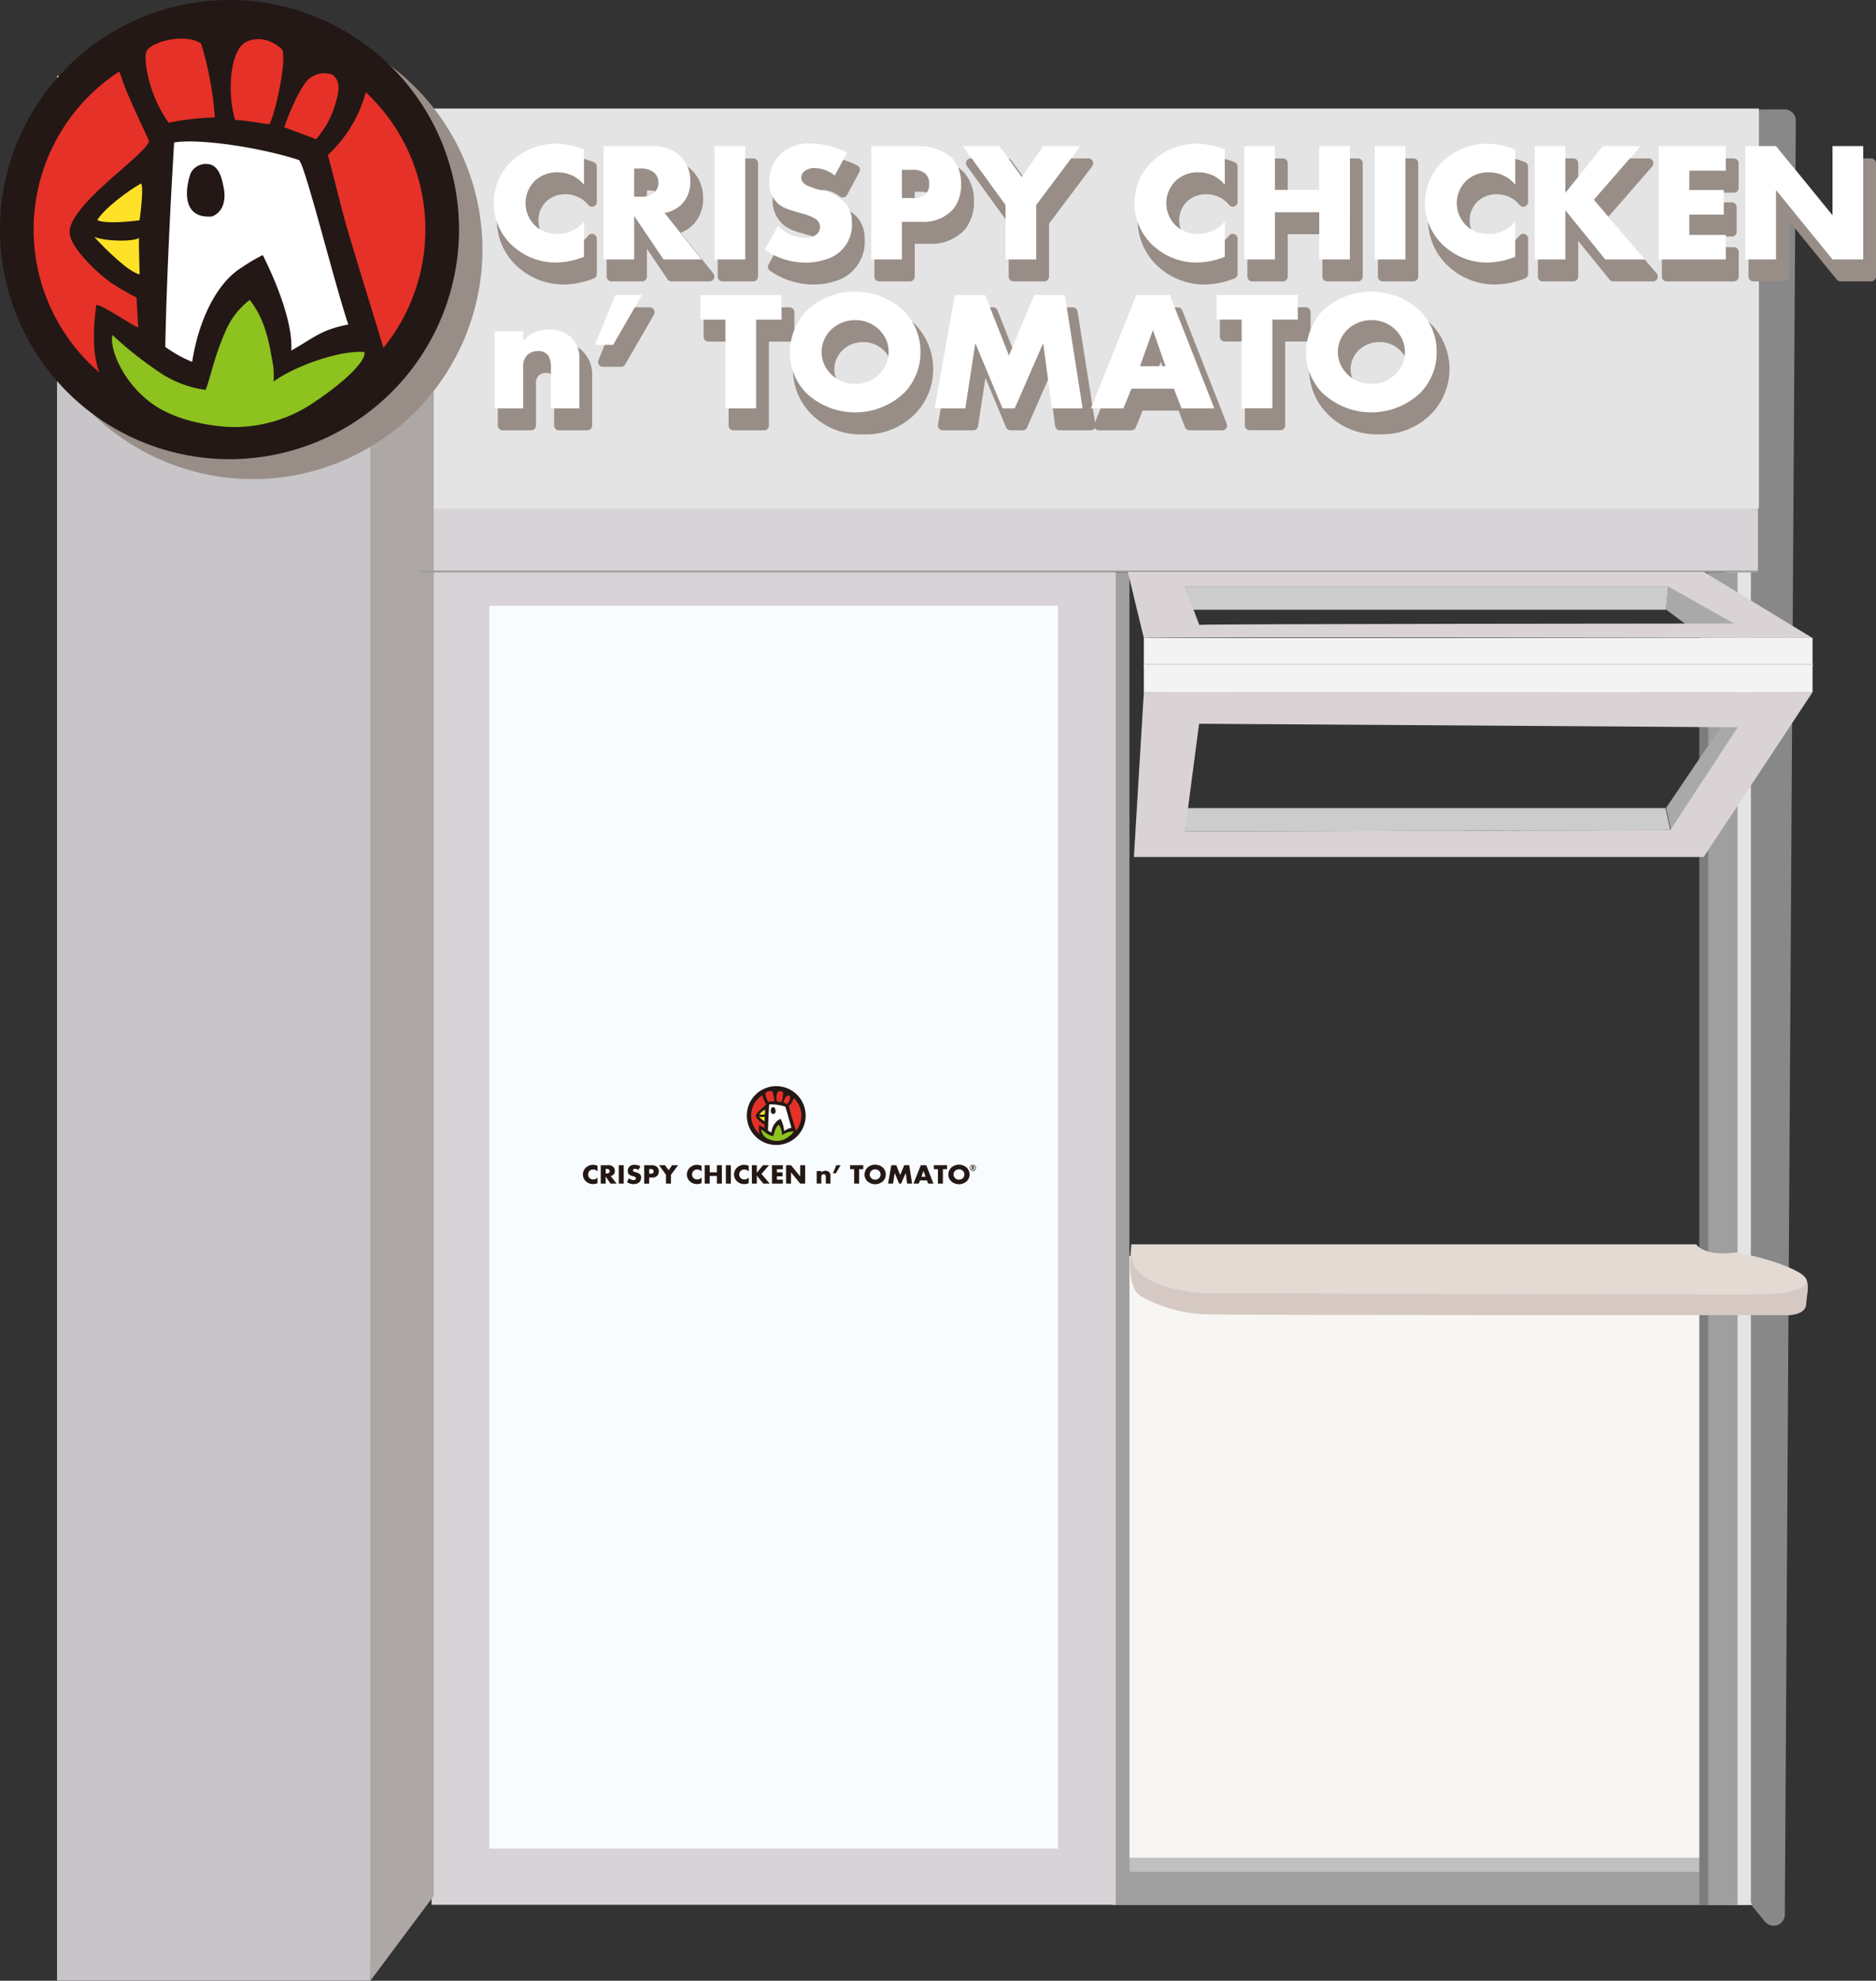
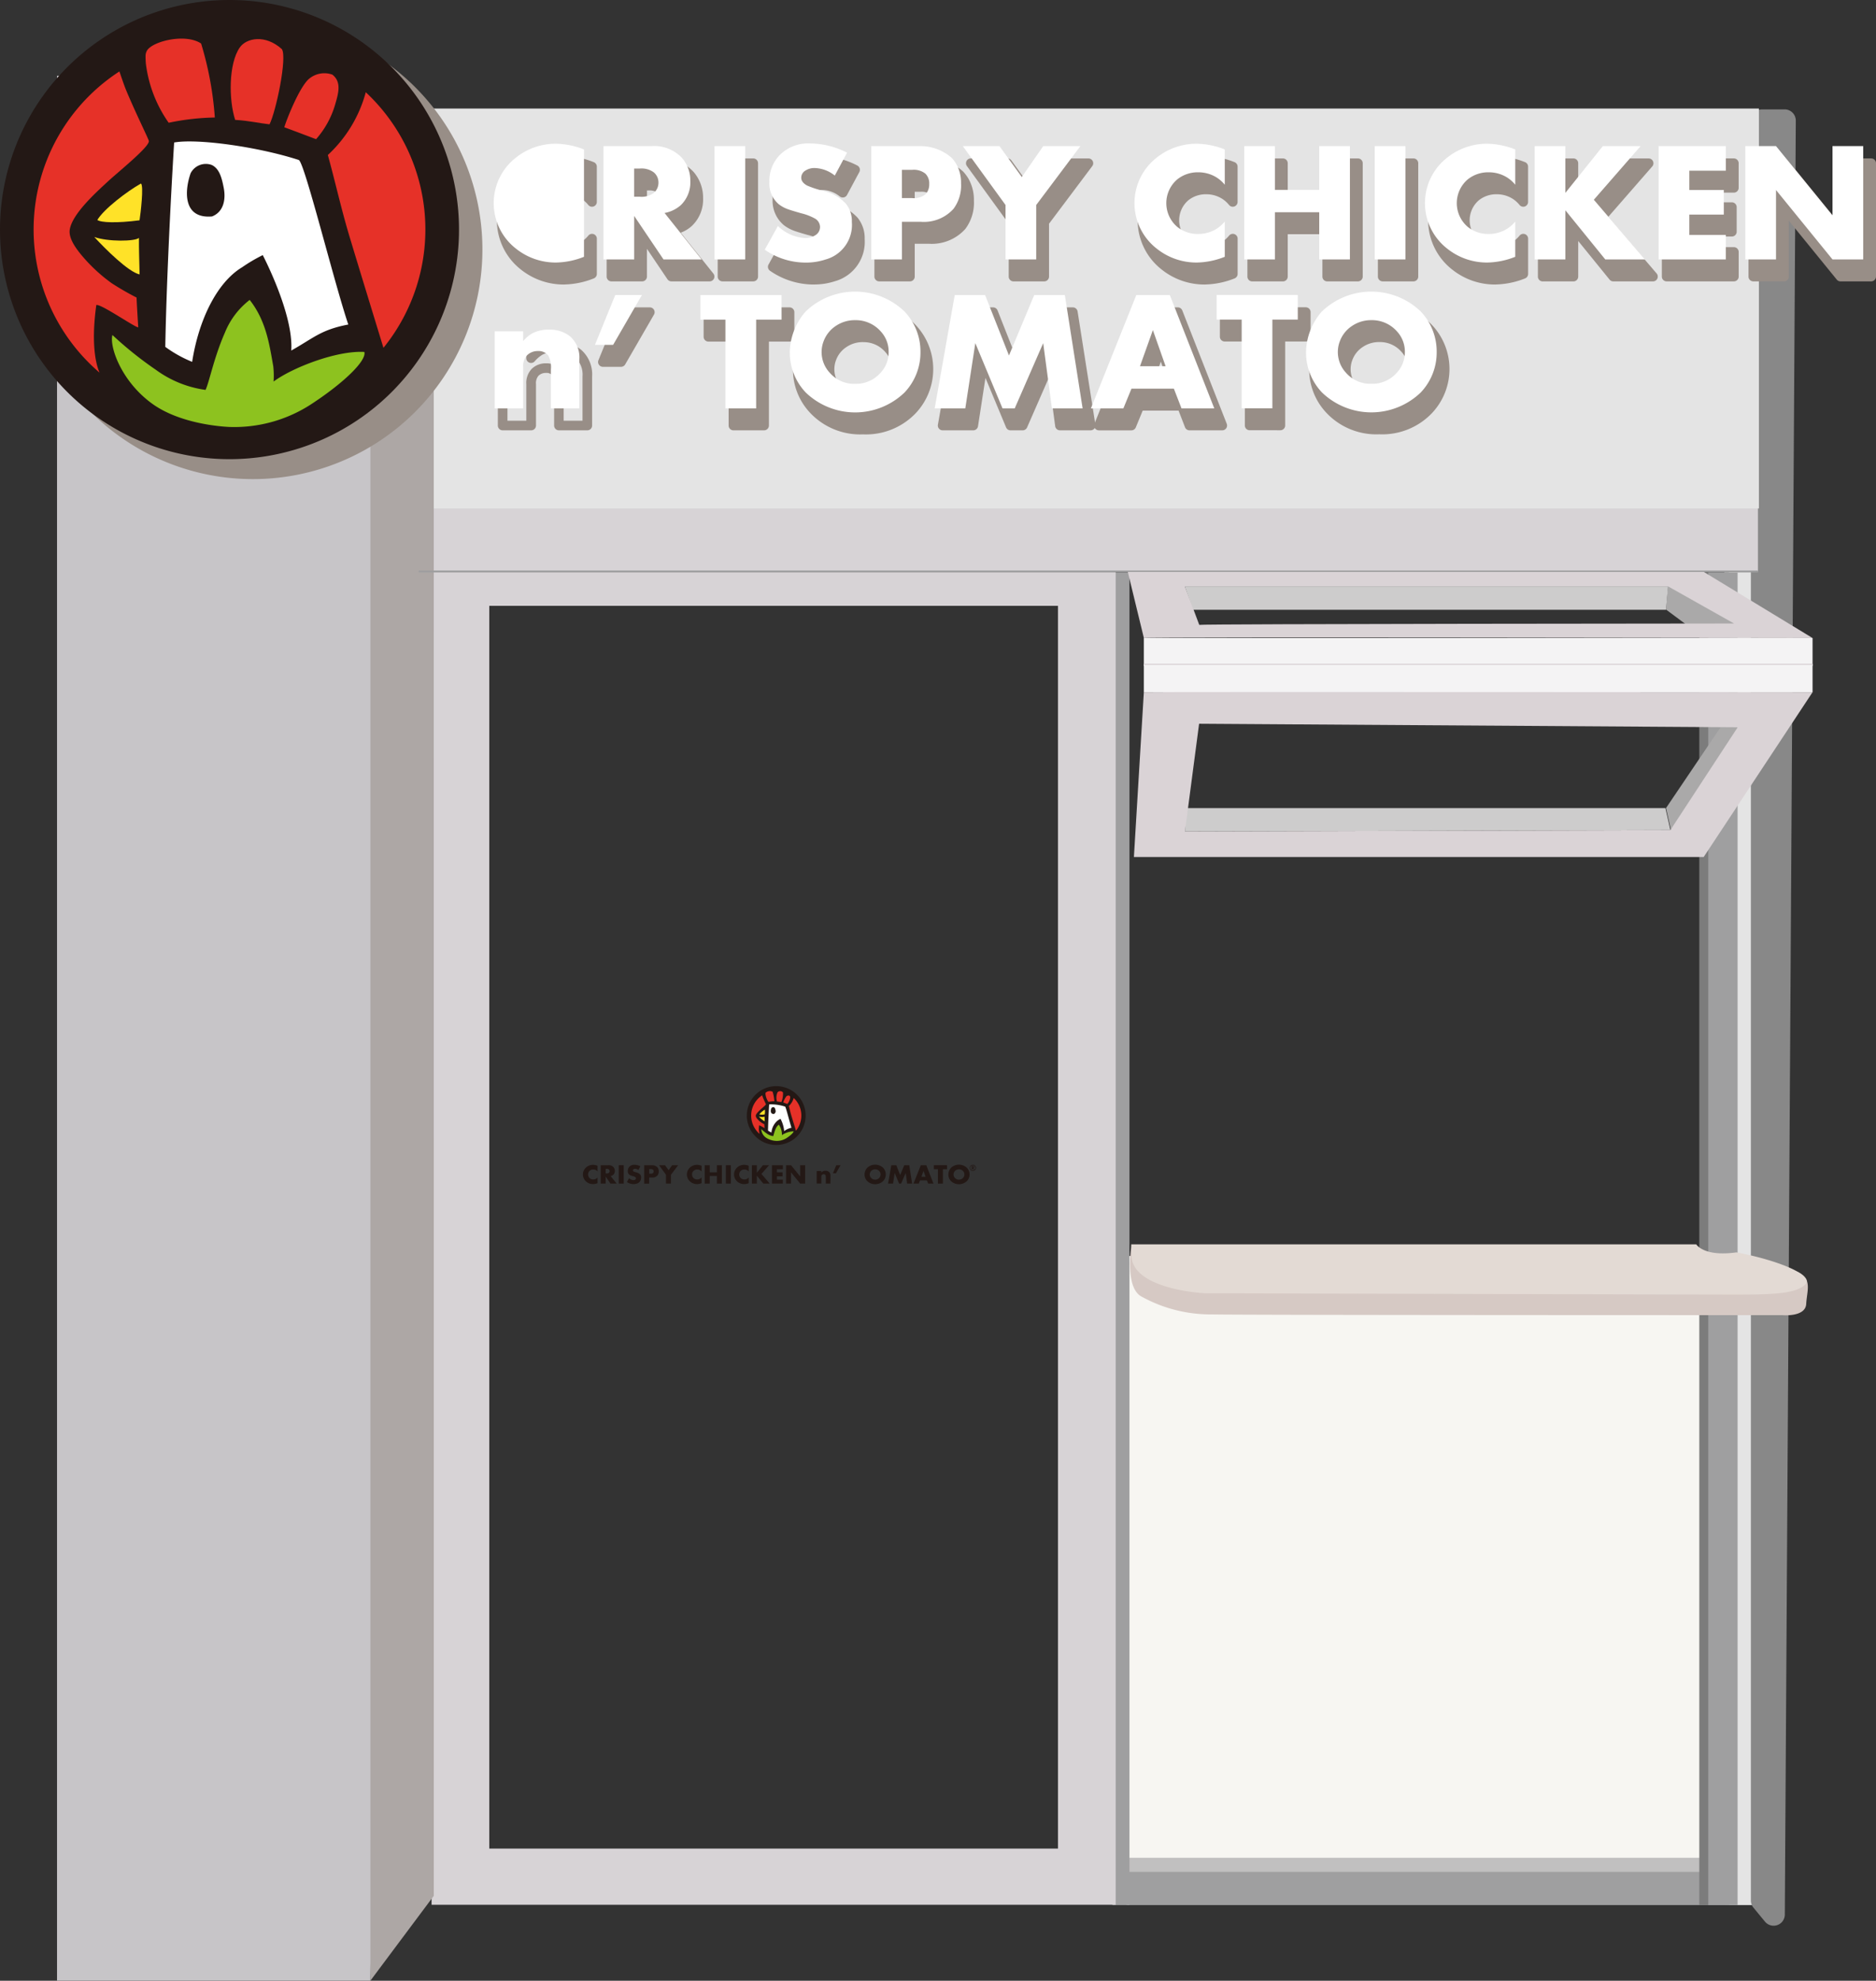
<svg xmlns="http://www.w3.org/2000/svg" width="226.687" height="239.26" viewBox="0 0 226.687 239.26">
  <rect x="0" y="0" width="226.687" height="239.26" fill="#333333" stroke="none" />
  <g id="グループ_5793" data-name="グループ 5793" transform="translate(-116.357 -37.744)">
    <g id="グループ_5912" data-name="グループ 5912">
      <rect id="長方形_28049" data-name="長方形 28049" width="72.249" height="75.947" transform="translate(250.838 189.457)" fill="#f7f6f2" />
-       <rect id="長方形_28050" data-name="長方形 28050" width="71.778" height="153.013" transform="translate(174.427 109.153)" fill="#f9fcff" />
      <rect id="長方形_28051" data-name="長方形 28051" width="72.867" height="4.014" transform="translate(252.47 262.151)" fill="#c1c0c0" />
      <rect id="長方形_28052" data-name="長方形 28052" width="4.935" height="163.751" transform="translate(324.715 104.112)" fill="#e4e4e4" />
      <rect id="長方形_28053" data-name="長方形 28053" width="72.867" height="4.014" transform="translate(252.47 263.849)" fill="#9f9fa0" />
      <path id="パス_19881" data-name="パス 19881" d="M249.01,257.336l-1.394-1.693a1.359,1.359,0,0,1-.309-.865V39.787a1.355,1.355,0,0,1,1.354-1.358h2.721a1.355,1.355,0,0,1,1.354,1.366l-1.327,216.686a1.354,1.354,0,0,1-2.4.855" transform="translate(80.617 12.527)" fill="#888" />
      <rect id="長方形_28054" data-name="長方形 28054" width="161.827" height="10.256" transform="translate(166.951 96.515)" fill="#d7d3d6" />
      <rect id="長方形_28055" data-name="長方形 28055" width="2.055" height="160.969" transform="translate(250.781 106.894)" fill="#9f9fa0" />
      <rect id="長方形_28056" data-name="長方形 28056" width="169.753" height="48.308" transform="translate(159.141 50.855)" fill="#e4e4e4" />
-       <path id="パス_19882" data-name="パス 19882" d="M143.792,69.567h-3.438v-4.71a3.074,3.074,0,0,0-.29-1.632,1.471,1.471,0,0,0-1.278-.59,1.828,1.828,0,0,0-1.31.508A1.915,1.915,0,0,0,137,64.58v4.987h-3.438q0-4.654,0-9.31H137v1.173a4.242,4.242,0,0,1,1.1-.931,4.179,4.179,0,0,1,2.034-.443,3.857,3.857,0,0,1,2.546.812,3.385,3.385,0,0,1,1.116,2.769v5.93" transform="translate(43.538 19.577)" fill="#988e87" />
      <path id="パス_19883" data-name="パス 19883" d="M143.935,70.292H140.5a.581.581,0,0,1-.581-.582V65a2.575,2.575,0,0,0-.18-1.292.884.884,0,0,0-.8-.349h-.008a1.238,1.238,0,0,0-.908.347,1.394,1.394,0,0,0-.294,1.014V69.71a.581.581,0,0,1-.581.582H133.7a.581.581,0,0,1-.581-.582V60.4a.584.584,0,0,1,.582-.581h3.437a.582.582,0,0,1,.57.464c.085-.057.17-.109.253-.154a4.783,4.783,0,0,1,2.3-.512h.007a4.453,4.453,0,0,1,2.916.945,3.954,3.954,0,0,1,1.327,3.217v5.93a.581.581,0,0,1-.581.582m-2.857-1.163h2.277V63.78a2.827,2.827,0,0,0-.907-2.322,3.286,3.286,0,0,0-2.175-.678h-.007a3.643,3.643,0,0,0-1.749.371,3.8,3.8,0,0,0-.944.81.581.581,0,0,1-1.012-.389v-.591h-2.275v8.147h2.278V64.723a2.466,2.466,0,0,1,.652-1.855,2.4,2.4,0,0,1,1.711-.671h.012a2.037,2.037,0,0,1,1.74.83,3.447,3.447,0,0,1,.4,1.973Z" transform="translate(43.395 19.434)" fill="#988e87" />
      <path id="パス_19884" data-name="パス 19884" d="M148.37,56.905l-3.479,6.017H142.7l2.454-6.02h3.219" transform="translate(46.516 18.55)" fill="#988e87" />
      <path id="パス_19885" data-name="パス 19885" d="M145.035,63.647h-2.2a.581.581,0,0,1-.538-.8l2.454-6.019a.581.581,0,0,1,.538-.362h3.219a.581.581,0,0,1,.5.872l-3.479,6.019a.582.582,0,0,1-.5.29M143.7,62.485h1l2.807-4.856h-1.822Z" transform="translate(46.373 18.407)" fill="#988e87" />
      <path id="パス_19886" data-name="パス 19886" d="M162.113,59.874h-3.072V70.594h-3.71V59.875h-3.021V56.9h9.8Z" transform="translate(49.65 18.55)" fill="#988e87" />
      <path id="パス_19887" data-name="パス 19887" d="M155.476,71.32a.584.584,0,0,1-.582-.582V60.6h-2.44a.583.583,0,0,1-.581-.582V57.047a.582.582,0,0,1,.581-.581h9.8a.582.582,0,0,1,.581.582v2.968a.584.584,0,0,1-.582.582h-2.49V70.736a.582.582,0,0,1-.582.581Zm0-11.883a.582.582,0,0,1,.581.581v10.14H158.6V60.017a.582.582,0,0,1,.582-.582h2.49V57.629h-8.64v1.809Z" transform="translate(49.507 18.407)" fill="#988e87" />
      <path id="パス_19888" data-name="パス 19888" d="M176.243,63.891a7.006,7.006,0,0,1-1.933,4.894,8.609,8.609,0,0,1-11.923,0,7.006,7.006,0,0,1-1.935-4.893,7.681,7.681,0,0,1,1.924-4.906,8.628,8.628,0,0,1,11.932,0,7.028,7.028,0,0,1,1.935,4.9m-3.847,0a3.584,3.584,0,0,0-.964-2.5,4.022,4.022,0,0,0-3.091-1.347,4.079,4.079,0,0,0-2.315.688,3.791,3.791,0,0,0-1.477,1.835,3.659,3.659,0,0,0,.713,3.811,3.9,3.9,0,0,0,3.082,1.356,3.952,3.952,0,0,0,3.09-1.347,3.612,3.612,0,0,0,.963-2.493" transform="translate(52.304 18.447)" fill="#988e87" />
      <path id="パス_19889" data-name="パス 19889" d="M168.486,71.907a8.291,8.291,0,0,1-6.385-2.586,7.6,7.6,0,0,1-2.088-5.285,8.259,8.259,0,0,1,2.079-5.3,8.3,8.3,0,0,1,6.394-2.584h0a8.3,8.3,0,0,1,6.39,2.583,7.758,7.758,0,0,1,0,10.587,8.312,8.312,0,0,1-6.4,2.586m0-14.592h0a7.1,7.1,0,0,0-5.54,2.209,7.092,7.092,0,0,0-1.77,4.512,6.391,6.391,0,0,0,1.781,4.5,8.036,8.036,0,0,0,11.068,0,6.394,6.394,0,0,0,1.779-4.5h0a6.415,6.415,0,0,0-1.781-4.512,7.094,7.094,0,0,0-5.533-2.206m8.477,6.719h0Zm-8.493,4.423a4.471,4.471,0,0,1-3.5-1.555,4.242,4.242,0,0,1-.819-4.4,4.385,4.385,0,0,1,1.7-2.11,4.656,4.656,0,0,1,2.629-.785.023.023,0,0,1,.013,0A4.593,4.593,0,0,1,172,61.138a4.3,4.3,0,0,1,.005,5.777,4.525,4.525,0,0,1-3.516,1.542.044.044,0,0,0-.019,0m0-7.691a3.47,3.47,0,0,0-1.986.59,3.19,3.19,0,0,0-1.256,1.559,3.085,3.085,0,0,0,.607,3.218,3.313,3.313,0,0,0,2.635,1.16.027.027,0,0,1,.015,0,3.369,3.369,0,0,0,2.652-1.154,3.018,3.018,0,0,0,.814-2.1h0a3,3,0,0,0-.811-2.112,3.429,3.429,0,0,0-2.657-1.156.035.035,0,0,0-.012,0m4.644,3.269h0Z" transform="translate(52.161 18.304)" fill="#988e87" />
      <path id="パス_19890" data-name="パス 19890" d="M191.535,70.595h-3.711q-.527-3.94-1.053-7.883l-3.446,7.883h-1.472q-1.645-3.942-3.288-7.883l-1.211,7.883h-3.7q1.213-6.844,2.424-13.689h3.669l2.884,7.3,3.051-7.3h3.7Z" transform="translate(56.608 18.55)" fill="#988e87" />
      <path id="パス_19891" data-name="パス 19891" d="M173.8,71.32a.574.574,0,0,1-.446-.208.581.581,0,0,1-.129-.475l2.427-13.691a.583.583,0,0,1,.572-.48h3.669a.58.58,0,0,1,.54.367l2.36,5.972,2.5-5.981a.582.582,0,0,1,.537-.358h3.7a.581.581,0,0,1,.574.491l2.152,13.689a.583.583,0,0,1-.574.671h-3.711a.58.58,0,0,1-.575-.505l-.78-5.821L184,70.971a.583.583,0,0,1-.532.349H182a.584.584,0,0,1-.537-.357l-2.492-5.976-.9,5.838a.58.58,0,0,1-.574.493Zm8.587-1.163h.7l3.292-7.534a.582.582,0,0,1,1.11.156l.985,7.378H191L189.029,57.63h-2.818l-2.9,6.944a.586.586,0,0,1-.537.358h-.007a.583.583,0,0,1-.534-.369l-2.739-6.934h-2.785l-2.22,12.528H177l1.138-7.39a.58.58,0,0,1,1.109-.135Z" transform="translate(56.464 18.407)" fill="#988e87" />
      <path id="パス_19892" data-name="パス 19892" d="M202.8,70.595H198.84l-.923-2.387H192.8l-.98,2.387h-3.922L193.38,56.9h4.046q2.687,6.844,5.373,13.689M196.915,65.5l-1.537-4.364L193.821,65.5Z" transform="translate(61.25 18.55)" fill="#988e87" />
      <path id="パス_19893" data-name="パス 19893" d="M202.941,71.32h-3.958a.584.584,0,0,1-.542-.371l-.778-2.015h-4.333l-.833,2.026a.58.58,0,0,1-.537.361h-3.921a.582.582,0,0,1-.54-.8l5.484-13.692a.583.583,0,0,1,.541-.365h4.046a.583.583,0,0,1,.541.369l5.372,13.691a.579.579,0,0,1-.541.793m-3.559-1.163h2.708l-4.917-12.528h-3.257L188.9,70.157h2.672l.834-2.026a.578.578,0,0,1,.537-.361h5.12a.581.581,0,0,1,.542.371Zm-5.418-3.932a.581.581,0,0,1-.546-.777l1.557-4.364a.579.579,0,0,1,.546-.386h0a.58.58,0,0,1,.548.389l1.537,4.364a.583.583,0,0,1-.549.774Zm1.554-3.206-.729,2.043h1.448Z" transform="translate(61.107 18.407)" fill="#988e87" />
      <path id="パス_19894" data-name="パス 19894" d="M209.156,59.867h-3.072V70.587h-3.71V59.867h-3.021V56.9h9.8Z" transform="translate(64.985 18.547)" fill="#988e87" />
      <path id="パス_19895" data-name="パス 19895" d="M202.518,71.311a.58.58,0,0,1-.581-.581V60.591H199.5a.581.581,0,0,1-.581-.581V57.04a.582.582,0,0,1,.581-.581h9.8a.584.584,0,0,1,.581.582v2.968a.581.581,0,0,1-.581.581h-2.49v10.14a.582.582,0,0,1-.581.582Zm-2.44-11.883h2.44a.581.581,0,0,1,.581.582V70.148h2.546V60.01a.581.581,0,0,1,.581-.582h2.492V57.622h-8.64Zm9.221.581h0Z" transform="translate(64.842 18.404)" fill="#988e87" />
      <path id="パス_19896" data-name="パス 19896" d="M223.287,63.887a7,7,0,0,1-1.933,4.894,8.609,8.609,0,0,1-11.923,0,7.006,7.006,0,0,1-1.933-4.894,7.633,7.633,0,0,1,1.921-4.9,8.631,8.631,0,0,1,11.935,0,7.03,7.03,0,0,1,1.933,4.9m-3.845,0a3.6,3.6,0,0,0-.965-2.5,4.024,4.024,0,0,0-3.091-1.347,4.1,4.1,0,0,0-2.315.69,3.8,3.8,0,0,0-1.477,1.835,3.662,3.662,0,0,0,.712,3.811,4.2,4.2,0,0,0,6.171.009,3.626,3.626,0,0,0,.965-2.493" transform="translate(67.64 18.446)" fill="#988e87" />
      <path id="パス_19897" data-name="パス 19897" d="M215.53,71.9a8.285,8.285,0,0,1-6.385-2.584,7.6,7.6,0,0,1-2.087-5.289,8.208,8.208,0,0,1,2.075-5.3,8.3,8.3,0,0,1,6.394-2.584h0a8.31,8.31,0,0,1,6.394,2.582,7.758,7.758,0,0,1,0,10.587A8.3,8.3,0,0,1,215.53,71.9m0-14.591h0a7.1,7.1,0,0,0-5.539,2.208,6.738,6.738,0,0,0-1.288,2.111,6.658,6.658,0,0,0-.48,2.4,6.392,6.392,0,0,0,1.779,4.5,8.038,8.038,0,0,0,11.068,0,6.6,6.6,0,0,0,0-9.013,7.1,7.1,0,0,0-5.537-2.206m0,11.141a.035.035,0,0,1-.012,0,4.485,4.485,0,0,1-3.511-1.554,4.239,4.239,0,0,1-.818-4.4,4.394,4.394,0,0,1,1.7-2.11,4.691,4.691,0,0,1,2.637-.786h0a4.594,4.594,0,0,1,3.515,1.535,4.176,4.176,0,0,1,1.118,2.9h0a4.211,4.211,0,0,1-1.114,2.881,4.524,4.524,0,0,1-3.517,1.541m-.007-1.163h.005a3.365,3.365,0,0,0,2.652-1.154A3.036,3.036,0,0,0,219,64.029a3.006,3.006,0,0,0-.813-2.111,3.431,3.431,0,0,0-2.659-1.158h0a3.508,3.508,0,0,0-1.994.591,3.2,3.2,0,0,0-1.256,1.561,3.077,3.077,0,0,0,.606,3.217,3.327,3.327,0,0,0,2.641,1.16Z" transform="translate(67.497 18.303)" fill="#988e87" />
      <path id="パス_19898" data-name="パス 19898" d="M143.064,68.007h-3.438V63.3a3.074,3.074,0,0,0-.29-1.632,1.471,1.471,0,0,0-1.278-.59,1.828,1.828,0,0,0-1.31.508,1.915,1.915,0,0,0-.475,1.437v4.987h-3.438q0-4.654,0-9.31h3.437v1.173a4.242,4.242,0,0,1,1.1-.931A4.179,4.179,0,0,1,139.4,58.5a3.857,3.857,0,0,1,2.546.811,3.385,3.385,0,0,1,1.116,2.769v5.93" transform="translate(43.301 19.069)" fill="#fff" />
      <path id="パス_19899" data-name="パス 19899" d="M147.642,55.344l-3.479,6.017h-2.194l2.454-6.02h3.219" transform="translate(46.279 18.041)" fill="#fff" />
      <path id="パス_19900" data-name="パス 19900" d="M161.385,58.313h-3.072V69.034H154.6V58.314h-3.021V55.344h9.8Z" transform="translate(49.413 18.041)" fill="#fff" />
      <path id="パス_19901" data-name="パス 19901" d="M175.515,62.33a7.006,7.006,0,0,1-1.933,4.894,8.609,8.609,0,0,1-11.923,0,7.006,7.006,0,0,1-1.935-4.893,7.681,7.681,0,0,1,1.924-4.906,8.628,8.628,0,0,1,11.932,0,7.027,7.027,0,0,1,1.935,4.9m-3.847,0a3.584,3.584,0,0,0-.964-2.5,4.022,4.022,0,0,0-3.091-1.347,4.079,4.079,0,0,0-2.315.688A3.792,3.792,0,0,0,163.821,61a3.659,3.659,0,0,0,.713,3.811,3.908,3.908,0,0,0,3.082,1.358,3.958,3.958,0,0,0,3.09-1.349,3.611,3.611,0,0,0,.963-2.493" transform="translate(52.067 17.939)" fill="#fff" />
      <path id="パス_19902" data-name="パス 19902" d="M190.806,69.035h-3.711q-.527-3.94-1.053-7.884L182.6,69.035h-1.472q-1.643-3.942-3.288-7.884l-1.211,7.884h-3.7q1.213-6.844,2.425-13.691h3.668l2.884,7.3,3.051-7.3h3.7Z" transform="translate(56.37 18.041)" fill="#fff" />
      <path id="パス_19903" data-name="パス 19903" d="M202.07,69.035h-3.958l-.923-2.387h-5.121l-.98,2.387h-3.922l5.486-13.691H196.7q2.687,6.844,5.373,13.689m-5.883-5.094-1.537-4.364-1.557,4.364Z" transform="translate(61.012 18.041)" fill="#fff" />
      <path id="パス_19904" data-name="パス 19904" d="M208.428,58.306h-3.072V69.027h-3.71V58.306h-3.021v-2.97h9.8Z" transform="translate(64.748 18.039)" fill="#fff" />
      <path id="パス_19905" data-name="パス 19905" d="M222.557,62.326a7.006,7.006,0,0,1-1.932,4.894,8.609,8.609,0,0,1-11.923,0,7.006,7.006,0,0,1-1.933-4.894,7.641,7.641,0,0,1,1.92-4.9,8.633,8.633,0,0,1,11.936,0,7.028,7.028,0,0,1,1.932,4.9m-3.844,0a3.6,3.6,0,0,0-.965-2.5,4.027,4.027,0,0,0-3.092-1.347,4.1,4.1,0,0,0-2.314.69A3.8,3.8,0,0,0,210.864,61a3.668,3.668,0,0,0,.713,3.811,3.911,3.911,0,0,0,3.079,1.356,3.952,3.952,0,0,0,3.092-1.347,3.632,3.632,0,0,0,.965-2.493" transform="translate(67.402 17.937)" fill="#fff" />
      <path id="パス_19906" data-name="パス 19906" d="M127.081,242.229h82.664V78.536H127.081Zm75.69-6.79H134.054V85.326h68.716Z" transform="translate(41.426 25.601)" fill="#d7d3d6" />
      <path id="パス_19907" data-name="パス 19907" d="M155.335,57.025h-4.61q-1.772-2.627-3.542-5.254v5.254h-3.71q0-6.844,0-13.689h5.768a4.6,4.6,0,0,1,3.742,1.455,4.17,4.17,0,0,1,.984,2.758,3.834,3.834,0,0,1-1.13,2.9,4.015,4.015,0,0,1-1.984.964Zm-5.216-9.281a1.59,1.59,0,0,0-.554-1.229,2.5,2.5,0,0,0-1.691-.471h-.691v3.408h.693a2.461,2.461,0,0,0,1.687-.471,1.607,1.607,0,0,0,.556-1.238" transform="translate(46.769 14.127)" fill="#988e87" />
      <path id="パス_19908" data-name="パス 19908" d="M147.326,57.749h-3.71a.58.58,0,0,1-.581-.582V43.478a.58.58,0,0,1,.579-.581h5.769a5.161,5.161,0,0,1,4.187,1.664,4.763,4.763,0,0,1,1.119,3.128,4.4,4.4,0,0,1-1.311,3.319,4.059,4.059,0,0,1-1.391.858l3.943,4.939a.581.581,0,0,1-.455.944h-4.609a.586.586,0,0,1-.483-.256l-2.478-3.677,0,3.352a.582.582,0,0,1-.582.581M144.2,56.586h2.549l0-4.674a.581.581,0,0,1,1.063-.325l3.369,5h3.094l-3.729-4.67a.58.58,0,0,1,.331-.931,3.466,3.466,0,0,0,1.7-.815,3.244,3.244,0,0,0,.952-2.48,3.58,3.58,0,0,0-.849-2.385,4.017,4.017,0,0,0-3.3-1.245H144.2Zm3.128-6.408a.584.584,0,0,1-.582-.582l0-3.408a.58.58,0,0,1,.579-.581h.689a3.012,3.012,0,0,1,2.078.618,2.23,2.23,0,0,1,.005,3.332,2.962,2.962,0,0,1-2.072.621h-.7Zm.581-3.409v2.245h.117a1.973,1.973,0,0,0,1.289-.316,1.028,1.028,0,0,0,.369-.81h0a1.011,1.011,0,0,0-.362-.8,2.035,2.035,0,0,0-1.3-.32Zm2.937,1.118h0Z" transform="translate(46.626 13.984)" fill="#988e87" />
      <path id="パス_19909" data-name="パス 19909" d="M168.695,52.583a4.331,4.331,0,0,1-3.177,4.527,7.483,7.483,0,0,1-2.383.374,8.661,8.661,0,0,1-4.963-1.554l1.587-2.868a5.084,5.084,0,0,0,3.276,1.455,2.22,2.22,0,0,0,1.227-.326,1.155,1.155,0,0,0,.587-1.032,1.186,1.186,0,0,0-.65-1.014,6.492,6.492,0,0,0-1.624-.617c-.92-.263-1.5-.442-1.737-.541a4.042,4.042,0,0,1-.963-.541,3.266,3.266,0,0,1-1.142-2.725,4.423,4.423,0,0,1,1.18-3.156,4.808,4.808,0,0,1,3.678-1.473,9.984,9.984,0,0,1,4.526,1.115l-1.484,2.766a4.067,4.067,0,0,0-2.45-.912,1.983,1.983,0,0,0-1.069.292,1,1,0,0,0-.534.887c0,.362.232.672.7.935a11.907,11.907,0,0,0,1.884.625,5.459,5.459,0,0,1,2.807,1.565,3.355,3.355,0,0,1,.723,2.22" transform="translate(51.561 14.047)" fill="#988e87" />
      <path id="パス_19910" data-name="パス 19910" d="M163.278,58.209a9.275,9.275,0,0,1-5.289-1.656.579.579,0,0,1-.183-.761l1.589-2.868a.583.583,0,0,1,.406-.292.591.591,0,0,1,.483.134,4.549,4.549,0,0,0,2.9,1.311,1.649,1.649,0,0,0,.914-.232.582.582,0,0,0,.32-.546c0-.082,0-.284-.377-.52a5.89,5.89,0,0,0-1.469-.548c-.992-.282-1.549-.457-1.809-.566a4.553,4.553,0,0,1-1.1-.621,3.83,3.83,0,0,1-1.363-3.181,5,5,0,0,1,1.338-3.555,5.381,5.381,0,0,1,4.1-1.655,10.611,10.611,0,0,1,4.787,1.176.583.583,0,0,1,.251.794l-1.485,2.766a.571.571,0,0,1-.386.293.59.59,0,0,1-.475-.1,3.509,3.509,0,0,0-2.1-.794,1.4,1.4,0,0,0-.762.2c-.229.142-.261.272-.259.39,0,.17.217.328.4.431a11.283,11.283,0,0,0,1.761.573,6.012,6.012,0,0,1,3.095,1.753,3.917,3.917,0,0,1,.858,2.59,4.935,4.935,0,0,1-3.576,5.079,8.065,8.065,0,0,1-2.566.4m-4.19-2.332a8.051,8.051,0,0,0,4.19,1.17,6.918,6.918,0,0,0,2.2-.343,3.772,3.772,0,0,0,2.781-3.977,2.763,2.763,0,0,0-.586-1.847,4.961,4.961,0,0,0-2.517-1.378,10.193,10.193,0,0,1-2.021-.682,1.637,1.637,0,0,1-.989-1.439A1.559,1.559,0,0,1,162.952,46a2.554,2.554,0,0,1,1.375-.381,4.373,4.373,0,0,1,2.241.654l.891-1.661a9.3,9.3,0,0,0-3.723-.8,4.208,4.208,0,0,0-3.253,1.289,3.818,3.818,0,0,0-1.024,2.758,2.692,2.692,0,0,0,.92,2.267,3.4,3.4,0,0,0,.821.46c.215.089.777.264,1.677.52a6.932,6.932,0,0,1,1.775.684,1.736,1.736,0,0,1,.06,3.031,2.8,2.8,0,0,1-1.534.414,5.245,5.245,0,0,1-3.1-1.151Z" transform="translate(51.418 13.904)" fill="#988e87" />
      <path id="パス_19911" data-name="パス 19911" d="M178.729,47.842a4.726,4.726,0,0,1-.908,3.066,4.808,4.808,0,0,1-3.917,1.573h-2.32v4.545h-3.71q0-6.844,0-13.689h5.9a5.744,5.744,0,0,1,3.824,1.415,4.675,4.675,0,0,1,.52.688,4.559,4.559,0,0,1,.609,2.405m-3.844.04a1.639,1.639,0,0,0-.468-1.221,2.227,2.227,0,0,0-1.589-.456h-1.248v3.41h1.236a2.176,2.176,0,0,0,1.659-.5,1.767,1.767,0,0,0,.408-1.228" transform="translate(54.723 14.126)" fill="#988e87" />
      <path id="パス_19912" data-name="パス 19912" d="M171.728,57.75h-3.71a.582.582,0,0,1-.582-.582V43.478a.579.579,0,0,1,.581-.581h5.906a6.244,6.244,0,0,1,4.25,1.6,5.462,5.462,0,0,1,.586.777,5.126,5.126,0,0,1,.7,2.712v0a5.258,5.258,0,0,1-1.036,3.429,5.441,5.441,0,0,1-4.413,1.79h-1.7v3.963a.582.582,0,0,1-.581.582M168.6,56.587h2.547V52.623a.579.579,0,0,1,.581-.581h2.32a3.7,3.7,0,0,0,4.244-4.054l.581,0-.581,0a4.014,4.014,0,0,0-.525-2.11,4.078,4.078,0,0,0-.447-.593,5.213,5.213,0,0,0-3.413-1.229H168.6Zm4.365-6.249h-1.237a.581.581,0,0,1-.582-.582V46.346a.584.584,0,0,1,.582-.582h0l1.246,0h.007a2.728,2.728,0,0,1,1.988.622,2.2,2.2,0,0,1,.643,1.635h0a2.34,2.34,0,0,1-.557,1.616,2.675,2.675,0,0,1-2.09.7m-.656-1.163h.655c.826,0,1.123-.194,1.225-.309a1.209,1.209,0,0,0,.26-.841,1.071,1.071,0,0,0-.293-.806,1.784,1.784,0,0,0-1.176-.29h-.672Z" transform="translate(54.58 13.983)" fill="#988e87" />
      <path id="パス_19913" data-name="パス 19913" d="M190.43,43.335l-5.338,7.113v6.578h-3.709v-6.58l-5.163-7.111h4.43l2.7,3.733q1.3-1.866,2.591-3.733h4.494" transform="translate(57.443 14.126)" fill="#988e87" />
      <path id="パス_19914" data-name="パス 19914" d="M185.236,57.751h-3.71a.581.581,0,0,1-.582-.582V50.779l-5.051-6.96a.581.581,0,0,1,.469-.923h4.43a.582.582,0,0,1,.471.241l2.217,3.068,2.123-3.059a.582.582,0,0,1,.477-.249h4.494a.581.581,0,0,1,.464.931l-5.222,6.956v6.385a.582.582,0,0,1-.581.582m-3.129-1.164h2.547v-6a.584.584,0,0,1,.117-.349l4.641-6.18h-3.026l-2.419,3.482a.584.584,0,0,1-.471.249.6.6,0,0,1-.477-.241l-2.523-3.491H177.5l4.492,6.19a.576.576,0,0,1,.111.341Z" transform="translate(57.301 13.983)" fill="#988e87" />
      <path id="パス_19915" data-name="パス 19915" d="M214.634,57.026h-3.709q0-2.848,0-5.7h-5.35v5.7h-3.71V43.338l3.71,0q0,2.643,0,5.287h5.352V43.336h3.709V57.026" transform="translate(65.804 14.126)" fill="#988e87" />
      <path id="パス_19916" data-name="パス 19916" d="M205.717,57.752h0l-3.709,0a.581.581,0,0,1-.582-.581V43.48a.583.583,0,0,1,.582-.582h3.709a.582.582,0,0,1,.583.581l0,4.7h4.189v-4.7a.582.582,0,0,1,.581-.582h3.71a.581.581,0,0,1,.582.582V57.169a.583.583,0,0,1-.583.581h-3.709a.581.581,0,0,1-.581-.581V52.053H206.3l0,5.117a.584.584,0,0,1-.583.582m-3.128-1.164h2.549l0-5.118a.582.582,0,0,1,.581-.581h5.352a.582.582,0,0,1,.581.582l0,5.114H214.2V44.06h-2.546v4.7a.581.581,0,0,1-.581.581h-5.354a.582.582,0,0,1-.581-.581l0-4.7h-2.549Z" transform="translate(65.661 13.984)" fill="#988e87" />
      <path id="パス_19917" data-name="パス 19917" d="M217.469,57.025h-3.71l0-13.689h3.713V57.025" transform="translate(69.68 14.127)" fill="#988e87" />
      <path id="パス_19918" data-name="パス 19918" d="M217.611,57.749H213.9a.581.581,0,0,1-.582-.582l0-13.689a.58.58,0,0,1,.581-.581h3.713a.582.582,0,0,1,.582.581V57.167a.582.582,0,0,1-.582.582m-3.128-1.163h2.547V44.06h-2.55Z" transform="translate(69.537 13.984)" fill="#988e87" />
      <path id="パス_19919" data-name="パス 19919" d="M157.3,57.025h-3.71l0-13.689H157.3V57.025" transform="translate(50.067 14.127)" fill="#988e87" />
      <path id="パス_19920" data-name="パス 19920" d="M157.447,57.749h-3.71a.581.581,0,0,1-.581-.582l0-13.689a.579.579,0,0,1,.581-.581h3.713a.582.582,0,0,1,.582.581V57.167a.581.581,0,0,1-.581.582m-3.129-1.163h2.547V44.06h-2.55Z" transform="translate(49.924 13.984)" fill="#988e87" />
      <path id="パス_19921" data-name="パス 19921" d="M229.246,56.777a9.539,9.539,0,0,1-3.364.693,7.682,7.682,0,0,1-4.829-1.656,6.965,6.965,0,0,1,0-11.041,7.7,7.7,0,0,1,4.861-1.653,9.589,9.589,0,0,1,3.331.691v4.262a4.132,4.132,0,0,0-1.066-.928,4.2,4.2,0,0,0-2.135-.575,3.96,3.96,0,0,0-2.513.835,3.768,3.768,0,0,0,0,5.781,3.956,3.956,0,0,0,2.513.834,4.186,4.186,0,0,0,2.135-.577,4.082,4.082,0,0,0,1.066-.927Z" transform="translate(71.173 14.056)" fill="#988e87" />
      <path id="パス_19922" data-name="パス 19922" d="M226.025,58.2a8.273,8.273,0,0,1-5.185-1.779,7.546,7.546,0,0,1,0-11.958,8.3,8.3,0,0,1,5.21-1.778h.019a10.217,10.217,0,0,1,3.526.728.584.584,0,0,1,.378.545v4.262a.581.581,0,0,1-1.025.377,3.51,3.51,0,0,0-.912-.8,3.587,3.587,0,0,0-1.84-.5h0a3.358,3.358,0,0,0-2.155.712,3.189,3.189,0,0,0,0,4.865,3.365,3.365,0,0,0,2.153.709,3.587,3.587,0,0,0,1.844-.5,3.551,3.551,0,0,0,.916-.8.581.581,0,0,1,1.024.378V56.92a.582.582,0,0,1-.374.544,10.177,10.177,0,0,1-3.571.732m.024-14.352a7.171,7.171,0,0,0-4.5,1.532,6.386,6.386,0,0,0,0,10.124,7.127,7.127,0,0,0,4.471,1.534,8.656,8.656,0,0,0,2.783-.52V53.969c-.068.044-.134.085-.2.123a4.779,4.779,0,0,1-2.419.65,4.532,4.532,0,0,1-2.869-.957,4.348,4.348,0,0,1,0-6.7,4.538,4.538,0,0,1,2.869-.959h.007a4.772,4.772,0,0,1,2.419.654c.066.036.131.077.2.119V44.363a8.621,8.621,0,0,0-2.741-.52.075.075,0,0,1-.017,0m3.34,13.077h0Z" transform="translate(71.03 13.913)" fill="#988e87" />
      <path id="パス_19923" data-name="パス 19923" d="M202.774,56.777a9.545,9.545,0,0,1-3.365.693,7.676,7.676,0,0,1-4.828-1.656,6.966,6.966,0,0,1,0-11.041,7.7,7.7,0,0,1,4.861-1.653,9.6,9.6,0,0,1,3.332.691v4.262a4.114,4.114,0,0,0-1.067-.928,4.2,4.2,0,0,0-2.135-.575,3.959,3.959,0,0,0-2.511.835,3.768,3.768,0,0,0,0,5.781,3.95,3.95,0,0,0,2.511.834,4.182,4.182,0,0,0,2.135-.577,4.086,4.086,0,0,0,1.067-.927Z" transform="translate(62.543 14.056)" fill="#988e87" />
      <path id="パス_19924" data-name="パス 19924" d="M199.553,58.2a8.282,8.282,0,0,1-5.186-1.779,7.547,7.547,0,0,1,0-11.958,8.3,8.3,0,0,1,5.21-1.778h.019a10.217,10.217,0,0,1,3.526.728.584.584,0,0,1,.378.545v4.262a.581.581,0,0,1-1.025.377,3.51,3.51,0,0,0-.912-.8,3.587,3.587,0,0,0-1.84-.5h0a3.358,3.358,0,0,0-2.155.712,3.189,3.189,0,0,0,0,4.865,3.365,3.365,0,0,0,2.153.709,3.587,3.587,0,0,0,1.844-.5,3.551,3.551,0,0,0,.916-.8.581.581,0,0,1,1.024.378V56.92a.582.582,0,0,1-.374.544,10.177,10.177,0,0,1-3.571.732m.024-14.352a7.171,7.171,0,0,0-4.5,1.532,6.387,6.387,0,0,0,0,10.124,7.133,7.133,0,0,0,4.473,1.534,8.656,8.656,0,0,0,2.783-.52V53.969c-.068.044-.134.085-.2.123a4.779,4.779,0,0,1-2.419.65,4.532,4.532,0,0,1-2.869-.957,4.348,4.348,0,0,1,0-6.7,4.538,4.538,0,0,1,2.869-.959h.007a4.772,4.772,0,0,1,2.419.654c.066.036.131.077.2.119V44.363a8.621,8.621,0,0,0-2.741-.52.075.075,0,0,1-.017,0m3.34,13.077h0Z" transform="translate(62.401 13.913)" fill="#988e87" />
      <path id="パス_19925" data-name="パス 19925" d="M144.381,56.777a9.546,9.546,0,0,1-3.365.693,7.676,7.676,0,0,1-4.828-1.656,6.966,6.966,0,0,1,0-11.041,7.7,7.7,0,0,1,4.861-1.653,9.6,9.6,0,0,1,3.332.691v4.262a4.114,4.114,0,0,0-1.067-.928,4.2,4.2,0,0,0-2.135-.575,3.959,3.959,0,0,0-2.511.835,3.768,3.768,0,0,0,0,5.781,3.95,3.95,0,0,0,2.511.834,4.182,4.182,0,0,0,2.135-.577,4.086,4.086,0,0,0,1.067-.927Z" transform="translate(43.508 14.056)" fill="#988e87" />
      <path id="パス_19926" data-name="パス 19926" d="M141.16,58.2a8.279,8.279,0,0,1-5.186-1.779,7.547,7.547,0,0,1,0-11.958,8.3,8.3,0,0,1,5.21-1.778h.019a10.217,10.217,0,0,1,3.526.728.584.584,0,0,1,.378.545v4.262a.581.581,0,0,1-1.025.377,3.51,3.51,0,0,0-.912-.8,3.587,3.587,0,0,0-1.84-.5h0a3.362,3.362,0,0,0-2.155.711,3.188,3.188,0,0,0,0,4.866,3.365,3.365,0,0,0,2.153.709,3.587,3.587,0,0,0,1.844-.5,3.551,3.551,0,0,0,.916-.8.58.58,0,0,1,1.022.378V56.92a.582.582,0,0,1-.374.544,10.177,10.177,0,0,1-3.571.732m.024-14.352a7.171,7.171,0,0,0-4.5,1.532,6.387,6.387,0,0,0,0,10.124,7.132,7.132,0,0,0,4.471,1.534,8.657,8.657,0,0,0,2.785-.52V53.969c-.068.044-.134.085-.2.122a4.779,4.779,0,0,1-2.42.651,4.54,4.54,0,0,1-2.869-.957,4.348,4.348,0,0,1,0-6.7,4.535,4.535,0,0,1,2.869-.959h.005a4.781,4.781,0,0,1,2.42.654c.065.037.131.077.2.121V44.363a8.622,8.622,0,0,0-2.742-.52.064.064,0,0,1-.016,0m3.34,13.077h0Z" transform="translate(43.366 13.913)" fill="#988e87" />
      <path id="パス_19927" data-name="パス 19927" d="M241.663,57.024h-4.8l-4.82-5.936,0,5.935h-3.711V43.336h3.709v5.649l4.527-5.649h4.565l-5.653,6.48,6.176,7.209" transform="translate(74.433 14.126)" fill="#988e87" />
      <path id="パス_19928" data-name="パス 19928" d="M237.01,57.751a.575.575,0,0,1-.451-.216l-3.788-4.663,0,4.3a.584.584,0,0,1-.582.582h-3.71a.581.581,0,0,1-.581-.582V43.479a.581.581,0,0,1,.581-.581l3.709,0a.584.584,0,0,1,.582.582v3.994l3.493-4.357a.58.58,0,0,1,.453-.217h4.564a.582.582,0,0,1,.439.963l-5.323,6.1,5.849,6.829a.582.582,0,0,1-.442.96Zm-4.82-7.1a.584.584,0,0,1,.451.215l4.645,5.722h3.257l-5.354-6.252a.58.58,0,0,1,0-.76L240,44.06H237l-4.353,5.43a.581.581,0,0,1-1.034-.363V44.059h-2.546V56.587h2.547V51.232a.584.584,0,0,1,.386-.548.59.59,0,0,1,.195-.033" transform="translate(74.29 13.983)" fill="#988e87" />
      <path id="パス_19929" data-name="パス 19929" d="M247.753,57.026h-8.12V43.335h8.12q0,1.484,0,2.97h-4.412v2.338h4.169V51.61h-4.17v2.445h4.41v2.969" transform="translate(78.115 14.126)" fill="#988e87" />
      <path id="パス_19930" data-name="パス 19930" d="M239.776,57.75a.582.582,0,0,1-.582-.581V43.478a.584.584,0,0,1,.582-.582h8.119a.584.584,0,0,1,.582.582v2.97a.582.582,0,0,1-.581.582h-3.829V48.2h3.589a.584.584,0,0,1,.581.581v2.969a.581.581,0,0,1-.581.582h-3.588v1.284H247.9a.582.582,0,0,1,.581.582v2.969a.581.581,0,0,1-.582.582Zm.579-13.691V56.587h6.957V54.78h-3.828a.583.583,0,0,1-.582-.581V51.755a.582.582,0,0,1,.581-.583h3.589V49.366h-3.588a.582.582,0,0,1-.581-.581V46.449a.584.584,0,0,1,.582-.582h3.828V44.058Z" transform="translate(77.972 13.983)" fill="#988e87" />
      <path id="パス_19931" data-name="パス 19931" d="M261.773,57.026h-3.71q-3.411-4.193-6.825-8.384,0,4.193,0,8.384h-3.711V43.335h3.71l6.825,8.374,0-8.374h3.711q0,6.844,0,13.691" transform="translate(80.689 14.126)" fill="#988e87" />
      <path id="パス_19932" data-name="パス 19932" d="M261.916,57.75h-3.709a.582.582,0,0,1-.451-.215l-5.793-7.117v6.749a.581.581,0,0,1-.581.582h-3.711a.581.581,0,0,1-.581-.582V43.478a.584.584,0,0,1,.581-.582h3.71a.576.576,0,0,1,.449.213l5.795,7.107,0-6.74a.583.583,0,0,1,.582-.581h3.71a.58.58,0,0,1,.581.581l0,13.691a.584.584,0,0,1-.582.582m-3.433-1.163h2.852V44.059h-2.549l0,7.793a.581.581,0,0,1-1.032.367l-6.651-8.159h-2.852V56.587H250.8v-7.8a.58.58,0,0,1,1.032-.367Z" transform="translate(80.546 13.983)" fill="#988e87" />
      <path id="パス_19933" data-name="パス 19933" d="M154.607,55.464H150q-1.772-2.627-3.542-5.254v5.254h-3.71q0-6.844,0-13.689h5.768a4.6,4.6,0,0,1,3.742,1.455,4.172,4.172,0,0,1,.984,2.758,3.834,3.834,0,0,1-1.13,2.9,4.015,4.015,0,0,1-1.984.964Zm-5.216-9.281a1.59,1.59,0,0,0-.554-1.229,2.5,2.5,0,0,0-1.691-.471h-.691v3.408h.693a2.461,2.461,0,0,0,1.687-.471,1.608,1.608,0,0,0,.556-1.238" transform="translate(46.531 13.618)" fill="#fff" />
      <path id="パス_19934" data-name="パス 19934" d="M167.967,51.023a4.331,4.331,0,0,1-3.177,4.527,7.483,7.483,0,0,1-2.383.374,8.661,8.661,0,0,1-4.963-1.554l1.587-2.868a5.083,5.083,0,0,0,3.276,1.455,2.22,2.22,0,0,0,1.227-.326,1.155,1.155,0,0,0,.587-1.032,1.186,1.186,0,0,0-.65-1.014,6.491,6.491,0,0,0-1.624-.617c-.92-.263-1.5-.442-1.737-.541a4.042,4.042,0,0,1-.963-.541,3.266,3.266,0,0,1-1.142-2.725,4.423,4.423,0,0,1,1.18-3.156,4.808,4.808,0,0,1,3.678-1.473,9.984,9.984,0,0,1,4.526,1.115l-1.484,2.766a4.067,4.067,0,0,0-2.45-.912,1.983,1.983,0,0,0-1.069.292,1,1,0,0,0-.534.887c0,.362.232.672.7.935a11.907,11.907,0,0,0,1.884.625,5.459,5.459,0,0,1,2.807,1.565,3.355,3.355,0,0,1,.723,2.22" transform="translate(51.324 13.539)" fill="#fff" />
      <path id="パス_19935" data-name="パス 19935" d="M178,46.282a4.727,4.727,0,0,1-.908,3.066,4.808,4.808,0,0,1-3.917,1.573h-2.32v4.545h-3.71q0-6.844,0-13.689h5.9a5.744,5.744,0,0,1,3.824,1.415,4.675,4.675,0,0,1,.52.688A4.559,4.559,0,0,1,178,46.282m-3.844.04a1.639,1.639,0,0,0-.468-1.221,2.227,2.227,0,0,0-1.589-.456h-1.248v3.41h1.236a2.176,2.176,0,0,0,1.659-.5,1.767,1.767,0,0,0,.408-1.228" transform="translate(54.486 13.617)" fill="#fff" />
      <path id="パス_19936" data-name="パス 19936" d="M189.7,41.775l-5.338,7.113v6.578h-3.709v-6.58l-5.163-7.111h4.43l2.7,3.733q1.3-1.866,2.591-3.733H189.7" transform="translate(57.206 13.618)" fill="#fff" />
      <path id="パス_19937" data-name="パス 19937" d="M213.906,55.465H210.2q0-2.848,0-5.7h-5.35v5.7h-3.71V41.777l3.71,0q0,2.643,0,5.287H210.2V41.775h3.709Z" transform="translate(65.567 13.617)" fill="#fff" />
      <path id="パス_19938" data-name="パス 19938" d="M216.74,55.464h-3.71q0-6.844,0-13.689h3.713V55.464" transform="translate(69.442 13.618)" fill="#fff" />
      <path id="パス_19939" data-name="パス 19939" d="M156.575,55.464h-3.71q0-6.844,0-13.689h3.713V55.464" transform="translate(49.83 13.618)" fill="#fff" />
      <path id="パス_19940" data-name="パス 19940" d="M228.518,55.216a9.545,9.545,0,0,1-3.365.693,7.676,7.676,0,0,1-4.828-1.656,6.966,6.966,0,0,1,0-11.041,7.7,7.7,0,0,1,4.861-1.653,9.6,9.6,0,0,1,3.332.691v4.262a4.114,4.114,0,0,0-1.067-.928,4.2,4.2,0,0,0-2.135-.575,3.959,3.959,0,0,0-2.511.835,3.768,3.768,0,0,0,0,5.781,3.95,3.95,0,0,0,2.511.834,4.182,4.182,0,0,0,2.135-.577,4.085,4.085,0,0,0,1.067-.927Z" transform="translate(70.935 13.547)" fill="#fff" />
      <path id="パス_19941" data-name="パス 19941" d="M202.046,55.216a9.545,9.545,0,0,1-3.365.693,7.676,7.676,0,0,1-4.828-1.656,6.966,6.966,0,0,1,0-11.041,7.7,7.7,0,0,1,4.861-1.653,9.6,9.6,0,0,1,3.332.691v4.262a4.114,4.114,0,0,0-1.067-.928,4.2,4.2,0,0,0-2.135-.575,3.959,3.959,0,0,0-2.511.835,3.768,3.768,0,0,0,0,5.781,3.95,3.95,0,0,0,2.511.834,4.182,4.182,0,0,0,2.135-.577,4.086,4.086,0,0,0,1.067-.927Z" transform="translate(62.306 13.547)" fill="#fff" />
-       <path id="パス_19942" data-name="パス 19942" d="M143.653,55.216a9.545,9.545,0,0,1-3.365.693,7.676,7.676,0,0,1-4.828-1.656,6.966,6.966,0,0,1,0-11.041,7.7,7.7,0,0,1,4.861-1.653,9.6,9.6,0,0,1,3.332.691v4.262a4.113,4.113,0,0,0-1.067-.928,4.2,4.2,0,0,0-2.135-.575,3.959,3.959,0,0,0-2.511.835,3.768,3.768,0,0,0,0,5.781,3.95,3.95,0,0,0,2.511.834,4.182,4.182,0,0,0,2.135-.577,4.086,4.086,0,0,0,1.067-.927Z" transform="translate(43.271 13.547)" fill="#fff" />
+       <path id="パス_19942" data-name="パス 19942" d="M143.653,55.216a9.545,9.545,0,0,1-3.365.693,7.676,7.676,0,0,1-4.828-1.656,6.966,6.966,0,0,1,0-11.041,7.7,7.7,0,0,1,4.861-1.653,9.6,9.6,0,0,1,3.332.691v4.262Z" transform="translate(43.271 13.547)" fill="#fff" />
      <path id="パス_19943" data-name="パス 19943" d="M240.934,55.464h-4.8l-4.82-5.936,0,5.935h-3.711V41.776h3.709v5.649l4.527-5.649h4.565l-5.653,6.48,6.176,7.209" transform="translate(74.196 13.618)" fill="#fff" />
      <path id="パス_19944" data-name="パス 19944" d="M247.025,55.465H238.9V41.774h8.12q0,1.484,0,2.97h-4.412v2.338h4.169v2.969h-4.17V52.5h4.41v2.969" transform="translate(77.877 13.617)" fill="#fff" />
      <path id="パス_19945" data-name="パス 19945" d="M261.045,55.465h-3.71q-3.411-4.193-6.825-8.384,0,4.193,0,8.384H246.8V41.774h3.71l6.825,8.374,0-8.374h3.711q0,6.844,0,13.691" transform="translate(80.452 13.617)" fill="#fff" />
      <path id="パス_19946" data-name="パス 19946" d="M130.466,253.72,122.8,263.98l-5.283-224.03h12.944Z" transform="translate(38.31 13.023)" fill="#ada7a5" />
      <rect id="長方形_28057" data-name="長方形 28057" width="37.865" height="230.097" transform="translate(123.247 46.896)" fill="#c7c5c8" />
      <path id="パス_19947" data-name="パス 19947" d="M145.349,58.015a27.732,27.732,0,1,1-27.733-27.733,27.733,27.733,0,0,1,27.733,27.733" transform="translate(29.301 9.871)" fill="#988e87" />
      <path id="パス_19948" data-name="パス 19948" d="M143.206,56.963a27.732,27.732,0,1,0-28.487,26.956,27.733,27.733,0,0,0,28.487-26.956" transform="translate(28.605 9.279)" fill="#231815" />
      <path id="パス_19949" data-name="パス 19949" d="M98.393,63.188c.575-.147,4.536,2.628,5.065,2.7,0,0-.192-3.011-.2-3.6a34.055,34.055,0,0,1-3-1.729,19.844,19.844,0,0,1-3.8-3.571c-.493-.623-1.433-1.836-1.278-2.892.286-1.911,3.17-4.5,4.61-5.833,1.228-1.144,5.079-4.217,4.949-4.9-.048-.255-1.644-3.473-2.747-6.13-.24-.577-.6-1.65-.81-2.261a22.757,22.757,0,0,0-2.4,36.384c-.658-1.524-.931-4.312-.391-8.169" transform="translate(29.604 11.401)" fill="#e63128" />
      <path id="パス_19950" data-name="パス 19950" d="M120.219,54.207c1.107,3.682,2.834,9.294,4.128,13.534a22.69,22.69,0,0,0-2.135-30.873,15.98,15.98,0,0,1-4.585,7.581c.874,3.144,1.592,6.418,2.592,9.758" transform="translate(38.344 12.018)" fill="#e63128" />
      <path id="パス_19951" data-name="パス 19951" d="M128.452,62.071c.286,1.028-2.366,3.638-6.261,6.208A17.032,17.032,0,0,1,112.1,71.131c-1.026-.05-5.938-.4-9.262-2.791-3.779-2.721-5.206-6.938-4.827-8.314a44.834,44.834,0,0,0,5.264,4.213,13.168,13.168,0,0,0,5.989,2.417c.467-.992,1-3.878,2.344-6.931a9.423,9.423,0,0,1,2.989-3.938c2,2.538,2.388,5.434,2.846,7.992a10.274,10.274,0,0,1,.042,1.87c2.222-1.66,7.622-3.775,10.963-3.577" transform="translate(31.931 18.185)" fill="#8dc21f" />
      <path id="パス_19952" data-name="パス 19952" d="M124.928,63.465c-3.312.634-4.138,1.6-6.892,3.145.3-4.4-3.445-11.529-3.445-11.529a19.411,19.411,0,0,0-2.481,1.46c-3.047,1.826-5.258,6.349-6.049,11.433a14.981,14.981,0,0,1-3.247-1.811c.122-6.843.591-16.882,1.07-24.686,2.846-.5,10.173.528,15.055,2.11.688.224,4.217,14.606,5.989,19.879" transform="translate(33.515 13.479)" fill="#fff" />
      <path id="パス_19953" data-name="パス 19953" d="M119.475,35.311c1.151.906.707,2.316.3,3.7A10.875,10.875,0,0,1,117.5,43.1c-.861-.317-2.31-.878-3.84-1.439.272-.932,1.878-4.99,3.038-5.89a2.874,2.874,0,0,1,2.775-.464" transform="translate(37.051 11.455)" fill="#e63128" />
      <path id="パス_19954" data-name="パス 19954" d="M114.959,33.241c.667,1.018-.721,7.558-1.492,9.08-1.163-.122-2.449-.436-4.153-.536-.782-2.4-.809-6.794.56-8.75.793-1.134,3.066-1.619,5.085.206" transform="translate(35.459 10.44)" fill="#e63128" />
      <path id="パス_19955" data-name="パス 19955" d="M107.825,43.545c.918.463,1.187,1.624,1.4,2.7.29,1.445-.005,2.956-1.411,3.5-3.55.3-3.312-3.137-2.584-5.212a2.064,2.064,0,0,1,2.595-.992" transform="translate(34.158 14.146)" fill="#231815" />
      <path id="パス_19956" data-name="パス 19956" d="M107.731,32.579a40.315,40.315,0,0,1,1.656,8.933,29.354,29.354,0,0,0-5.577.635,15.751,15.751,0,0,1-2.763-7.2c-.008-.133-.04-.683-.028-.91a1.247,1.247,0,0,1,.188-.636c.739-1.138,4.683-2.071,6.524-.823" transform="translate(32.929 10.426)" fill="#e63128" />
      <path id="パス_19957" data-name="パス 19957" d="M101.741,50.163c-.015,1.292.049,2.976.078,4.414-1.36-.3-4.161-3.092-5.475-4.524,1.615.591,4.93.55,5.4.11" transform="translate(31.406 16.316)" fill="#ffe228" />
      <path id="パス_19958" data-name="パス 19958" d="M101.886,45.181c.373.216-.04,3.674-.163,4.445-2.762.363-4.685.278-5.1-.04.785-1.314,3.554-3.434,5.267-4.4" transform="translate(31.496 14.728)" fill="#ffe228" />
      <line id="線_96" data-name="線 96" x1="161.827" transform="translate(166.951 106.772)" fill="#d7d3d6" />
      <rect id="長方形_28058" data-name="長方形 28058" width="161.828" height="0.232" transform="translate(166.95 106.655)" fill="#9e9e9f" />
      <rect id="長方形_28059" data-name="長方形 28059" width="3.546" height="160.969" transform="translate(321.692 106.894)" fill="#7c7c7c" />
      <rect id="長方形_28060" data-name="長方形 28060" width="3.546" height="160.969" transform="translate(322.773 106.894)" fill="#9f9fa0" />
      <path id="パス_19959" data-name="パス 19959" d="M240.173,107.134l-.6-2.655,6.594-9.762h2.14Z" transform="translate(78.096 30.876)" fill="#aaa9a9" />
      <path id="パス_19960" data-name="パス 19960" d="M239.572,84.75l2.538,1.886,5.935-.062-8.224-4.906Z" transform="translate(78.096 26.622)" fill="#aaa9a9" />
      <rect id="長方形_28061" data-name="長方形 28061" width="80.805" height="3.372" transform="translate(254.573 114.814)" fill="#f4f3f4" />
      <rect id="長方形_28062" data-name="長方形 28062" width="80.805" height="3.372" transform="translate(254.573 117.99)" fill="#f4f3f4" />
      <path id="パス_19961" data-name="パス 19961" d="M253.794,102.081H195.907l-.171,2.826,58.657-.171Z" transform="translate(63.806 33.276)" fill="#cdcccc" />
      <path id="パス_19962" data-name="パス 19962" d="M192.283,91.532l-1.2,19.906h68.847l13.155-19.906s-80.744-.061-80.805,0m63.626,16.652-58.657.171,1.712-13.016,65.08.428Z" transform="translate(62.29 29.829)" fill="#dad3d6" />
      <path id="パス_19963" data-name="パス 19963" d="M196.721,84.711h57.146l.249-2.831H195.724Z" transform="translate(63.802 26.691)" fill="#cdcccc" />
      <path id="パス_19964" data-name="パス 19964" d="M260.13,80.566h-69.6l1.941,7.985c0-.155,80.8,0,80.8,0Zm-60.966,6.4L197.42,82.31H255.81l7.973,4.486s-64.5.041-64.619.166" transform="translate(62.107 26.263)" fill="#dad3d6" />
      <line id="線_97" data-name="線 97" x2="80.805" transform="translate(254.573 117.989)" fill="none" stroke="#dad3d6" stroke-miterlimit="10" stroke-width="0.142" />
      <path id="パス_19965" data-name="パス 19965" d="M190.91,141.888s-.88,5.207,1.265,6.249a17.248,17.248,0,0,0,8.407,2.126c4.264.09,68.954.09,68.954.09s2.812.27,2.9-1.355.772-3.022-1.046-3.876-80.482-3.234-80.482-3.234" transform="translate(62.174 46.253)" fill="#d6c9c4" />
      <path id="パス_19966" data-name="パス 19966" d="M190.837,141.822h68.28s.88,1.524,4.848.971c5.079.948,9.442,2.766,8.331,3.873s-3.786,1.224-8.371,1.224-64.189-.16-64.189-.16-8.447-.4-8.848-4.327a14.7,14.7,0,0,0-.05-1.581" transform="translate(62.209 46.231)" fill="#e3dad4" />
      <path id="パス_19967" data-name="パス 19967" d="M176.5,134.572a.373.373,0,1,0,.374.374.374.374,0,0,0-.374-.374m0,.683a.309.309,0,1,1,.309-.309.31.31,0,0,1-.309.309" transform="translate(57.415 43.868)" fill="#231815" />
      <path id="パス_19968" data-name="パス 19968" d="M176.61,134.819c0-.061-.028-.134-.163-.134H176.3v.453h.086v-.179h.049l.1.179h.1l-.11-.191a.13.13,0,0,0,.086-.129m-.224-.058h.053c.072,0,.085.024.085.058a.056.056,0,0,1-.04.06.144.144,0,0,1-.045.005h-.053Z" transform="translate(57.47 43.905)" fill="#231815" />
      <path id="パス_19969" data-name="パス 19969" d="M144.419,136.834h-.748l-.574-.853v.853h-.6v-2.222h.935a.75.75,0,0,1,.607.236.674.674,0,0,1,.16.448.62.62,0,0,1-.184.471.658.658,0,0,1-.321.156Zm-.846-1.506a.258.258,0,0,0-.09-.2.4.4,0,0,0-.274-.077H143.1v.553h.113a.4.4,0,0,0,.273-.076.265.265,0,0,0,.09-.2" transform="translate(46.45 43.881)" fill="#231815" />
      <path id="パス_19970" data-name="パス 19970" d="M146.588,136.114a.7.7,0,0,1-.516.735,1.221,1.221,0,0,1-.387.061,1.413,1.413,0,0,1-.8-.252l.257-.465a.837.837,0,0,0,.532.236.365.365,0,0,0,.2-.053.188.188,0,0,0,.1-.168.192.192,0,0,0-.1-.164,1.1,1.1,0,0,0-.264-.1c-.15-.042-.243-.072-.282-.088a.619.619,0,0,1-.155-.089.527.527,0,0,1-.186-.442.718.718,0,0,1,.191-.512.783.783,0,0,1,.6-.24,1.629,1.629,0,0,1,.733.182l-.24.448a.661.661,0,0,0-.4-.147.334.334,0,0,0-.174.046.164.164,0,0,0-.086.145.18.18,0,0,0,.113.151,1.917,1.917,0,0,0,.306.1.9.9,0,0,1,.456.253.553.553,0,0,1,.117.361" transform="translate(47.228 43.868)" fill="#231815" />
      <path id="パス_19971" data-name="パス 19971" d="M148.216,135.344a.752.752,0,0,1-.147.5.781.781,0,0,1-.635.256h-.377v.737h-.6v-2.221h.957a.936.936,0,0,1,.621.229.7.7,0,0,1,.085.113.735.735,0,0,1,.1.39m-.623.007a.264.264,0,0,0-.076-.2.359.359,0,0,0-.259-.074h-.2v.553h.2a.353.353,0,0,0,.269-.082.288.288,0,0,0,.066-.2" transform="translate(47.741 43.881)" fill="#231815" />
      <path id="パス_19972" data-name="パス 19972" d="M150.115,134.613q-.434.577-.866,1.154v1.069h-.6v-1.069l-.838-1.154h.719l.438.606c.141-.2.28-.4.42-.606h.729" transform="translate(48.183 43.881)" fill="#231815" />
      <path id="パス_19973" data-name="パス 19973" d="M154.044,136.834h-.6v-.924h-.869v.924h-.6v-2.221h.6v.858h.869v-.858h.6v2.222" transform="translate(49.539 43.881)" fill="#231815" />
      <path id="パス_19974" data-name="パス 19974" d="M154.5,136.834h-.6v-2.222h.6v2.222" transform="translate(50.169 43.881)" fill="#231815" />
      <path id="パス_19975" data-name="パス 19975" d="M144.739,136.834h-.6v-2.222h.6v2.222" transform="translate(46.986 43.881)" fill="#231815" />
      <path id="パス_19976" data-name="パス 19976" d="M156.415,136.794a1.559,1.559,0,0,1-.546.113,1.246,1.246,0,0,1-.784-.269,1.131,1.131,0,0,1,0-1.791,1.252,1.252,0,0,1,.789-.269,1.549,1.549,0,0,1,.541.113v.692a.639.639,0,0,0-.174-.151.664.664,0,0,0-.346-.093.641.641,0,0,0-.407.135.609.609,0,0,0,0,.937.641.641,0,0,0,.407.135.654.654,0,0,0,.52-.244Z" transform="translate(50.411 43.869)" fill="#231815" />
      <path id="パス_19977" data-name="パス 19977" d="M152.12,136.794a1.56,1.56,0,0,1-.548.113,1.248,1.248,0,0,1-.784-.269,1.131,1.131,0,0,1,0-1.791,1.258,1.258,0,0,1,.789-.269,1.556,1.556,0,0,1,.542.113v.692a.639.639,0,0,0-.174-.151.668.668,0,0,0-.346-.093.647.647,0,0,0-.408.135.609.609,0,0,0,0,.937.647.647,0,0,0,.408.135.681.681,0,0,0,.346-.093.729.729,0,0,0,.174-.151Z" transform="translate(49.01 43.869)" fill="#231815" />
      <path id="パス_19978" data-name="パス 19978" d="M142.642,136.794a1.559,1.559,0,0,1-.546.113,1.246,1.246,0,0,1-.784-.269,1.131,1.131,0,0,1,0-1.791,1.252,1.252,0,0,1,.789-.269,1.549,1.549,0,0,1,.541.113v.692a.639.639,0,0,0-.174-.151.664.664,0,0,0-.346-.093.641.641,0,0,0-.407.135.609.609,0,0,0,0,.937.641.641,0,0,0,.407.135.655.655,0,0,0,.52-.244Z" transform="translate(45.921 43.869)" fill="#231815" />
      <path id="パス_19979" data-name="パス 19979" d="M158.43,136.834h-.778l-.782-.963v.963h-.6v-2.221h.6v.918l.735-.916h.741l-.918,1.051,1,1.17" transform="translate(50.94 43.881)" fill="#231815" />
      <path id="パス_19980" data-name="パス 19980" d="M159.418,136.834H158.1v-2.222h1.318v.483H158.7v.379h.676v.481H158.7v.4h.716v.481" transform="translate(51.537 43.881)" fill="#231815" />
      <path id="パス_19981" data-name="パス 19981" d="M161.693,136.834h-.6l-1.107-1.36v1.36h-.6v-2.222h.6l1.107,1.359v-1.359h.6v2.222" transform="translate(51.955 43.881)" fill="#231815" />
      <path id="パス_19982" data-name="パス 19982" d="M163.837,136.667h-.558V135.9a.505.505,0,0,0-.046-.264.237.237,0,0,0-.208-.1.292.292,0,0,0-.212.082.309.309,0,0,0-.077.233v.809h-.558v-1.51h.558v.19a.588.588,0,0,1,.508-.223.628.628,0,0,1,.412.131.553.553,0,0,1,.182.449Z" transform="translate(52.866 44.048)" fill="#231815" />
      <path id="パス_19983" data-name="パス 19983" d="M164.579,134.613l-.565.977h-.355l.4-.977h.522" transform="translate(53.349 43.881)" fill="#231815" />
-       <path id="パス_19984" data-name="パス 19984" d="M166.81,135.094h-.5v1.74h-.6v-1.74h-.491v-.481h1.591Z" transform="translate(53.858 43.881)" fill="#231815" />
      <path id="パス_19985" data-name="パス 19985" d="M169.1,135.746a1.139,1.139,0,0,1-.314.794,1.4,1.4,0,0,1-1.935,0,1.137,1.137,0,0,1-.314-.794,1.158,1.158,0,0,1,.085-.424,1.175,1.175,0,0,1,.228-.371,1.4,1.4,0,0,1,1.936,0,1.14,1.14,0,0,1,.314.8m-.625,0a.579.579,0,0,0-.156-.406.652.652,0,0,0-.5-.219.671.671,0,0,0-.377.111.615.615,0,0,0-.239.3.577.577,0,0,0-.041.215.591.591,0,0,0,.156.4.633.633,0,0,0,.5.22.641.641,0,0,0,.5-.219.585.585,0,0,0,.156-.4" transform="translate(54.289 43.864)" fill="#231815" />
      <path id="パス_19986" data-name="パス 19986" d="M171.584,136.834h-.6l-.171-1.28-.56,1.28h-.239l-.534-1.28-.2,1.28h-.6q.195-1.11.393-2.222h.6q.235.593.468,1.185l.5-1.185h.6Z" transform="translate(54.987 43.881)" fill="#231815" />
      <path id="パス_19987" data-name="パス 19987" d="M173.413,136.835h-.642c-.05-.13-.1-.259-.15-.388h-.831l-.159.387h-.636l.89-2.222h.658Zm-.955-.827-.249-.708-.253.708Z" transform="translate(55.741 43.881)" fill="#231815" />
      <path id="パス_19988" data-name="パス 19988" d="M174.445,135.093h-.5v1.74h-.6v-1.74h-.491v-.481h1.591Z" transform="translate(56.347 43.881)" fill="#231815" />
      <path id="パス_19989" data-name="パス 19989" d="M176.738,135.746a1.136,1.136,0,0,1-.314.794,1.4,1.4,0,0,1-1.935,0,1.136,1.136,0,0,1-.314-.794,1.158,1.158,0,0,1,.085-.424,1.2,1.2,0,0,1,.227-.371,1.4,1.4,0,0,1,1.937,0,1.14,1.14,0,0,1,.314.8m-.625,0a.585.585,0,0,0-.156-.407.656.656,0,0,0-.5-.217.668.668,0,0,0-.377.111.625.625,0,0,0-.24.3.6.6,0,0,0-.04.215.591.591,0,0,0,.156.4.633.633,0,0,0,.5.22.641.641,0,0,0,.5-.219.585.585,0,0,0,.156-.4" transform="translate(56.777 43.864)" fill="#231815" />
      <path id="パス_19990" data-name="パス 19990" d="M162.916,131.062a3.554,3.554,0,1,0-3.652,3.454,3.554,3.554,0,0,0,3.652-3.454" transform="translate(50.791 41.533)" fill="#231815" />
      <path id="パス_19991" data-name="パス 19991" d="M157.174,131.86a6.515,6.515,0,0,1,.648.346s-.024-.386-.024-.461a4.41,4.41,0,0,1-.386-.221,2.542,2.542,0,0,1-.487-.457.569.569,0,0,1-.163-.37c.036-.245.406-.577.59-.748.158-.146.651-.54.634-.629-.005-.032-.211-.444-.351-.785-.031-.074-.077-.211-.1-.289a2.915,2.915,0,0,0-.308,4.661,2.115,2.115,0,0,1-.05-1.046" transform="translate(50.919 41.805)" fill="#e63128" />
      <path id="パス_19992" data-name="パス 19992" d="M159.97,130.709c.142.472.363,1.191.529,1.734a2.906,2.906,0,0,0-.273-3.955,2.047,2.047,0,0,1-.589.971c.113.4.2.822.333,1.25" transform="translate(52.038 41.884)" fill="#e63128" />
      <path id="パス_19993" data-name="パス 19993" d="M161.025,131.716c.037.131-.3.467-.8.8a2.186,2.186,0,0,1-1.293.366,2.453,2.453,0,0,1-1.187-.358,1.343,1.343,0,0,1-.618-1.066,5.839,5.839,0,0,0,.674.541,1.685,1.685,0,0,0,.768.309c.06-.127.129-.5.3-.888a1.194,1.194,0,0,1,.383-.5,2.15,2.15,0,0,1,.365,1.024,1.409,1.409,0,0,1,.005.24,2.725,2.725,0,0,1,1.4-.459" transform="translate(51.217 42.674)" fill="#8dc21f" />
      <path id="パス_19994" data-name="パス 19994" d="M160.574,131.895a2.336,2.336,0,0,0-.883.4,3.774,3.774,0,0,0-.442-1.477,2.586,2.586,0,0,0-.318.187,2.092,2.092,0,0,0-.774,1.465,1.974,1.974,0,0,1-.416-.232c.016-.878.076-2.164.137-3.164a5.528,5.528,0,0,1,1.929.27c.089.029.541,1.871.768,2.547" transform="translate(51.42 42.071)" fill="#fff" />
      <path id="パス_19995" data-name="パス 19995" d="M159.874,128.287c.147.115.09.3.04.475a1.428,1.428,0,0,1-.292.524c-.111-.041-.3-.113-.492-.184a2.341,2.341,0,0,1,.389-.754.367.367,0,0,1,.355-.06" transform="translate(51.873 41.812)" fill="#e63128" />
      <path id="パス_19996" data-name="パス 19996" d="M159.3,128.022a2.745,2.745,0,0,1-.191,1.163c-.15-.015-.314-.056-.532-.068a1.555,1.555,0,0,1,.072-1.122.441.441,0,0,1,.651.027" transform="translate(51.669 41.682)" fill="#e63128" />
      <path id="パス_19997" data-name="パス 19997" d="M158.382,129.343c.118.06.152.208.179.346a.365.365,0,0,1-.18.45c-.455.037-.424-.4-.331-.668a.266.266,0,0,1,.333-.127" transform="translate(51.502 42.157)" fill="#231815" />
      <path id="パス_19998" data-name="パス 19998" d="M158.37,127.938a5.214,5.214,0,0,1,.212,1.144,3.707,3.707,0,0,0-.715.082,2.02,2.02,0,0,1-.354-.923c0-.017-.005-.088,0-.117a.16.16,0,0,1,.025-.081.79.79,0,0,1,.835-.106" transform="translate(51.345 41.68)" fill="#e63128" />
      <path id="パス_19999" data-name="パス 19999" d="M157.6,130.191c0,.166.007.381.011.565a2.375,2.375,0,0,1-.7-.579,1.227,1.227,0,0,0,.692.015" transform="translate(51.149 42.435)" fill="#ffe228" />
      <path id="パス_20000" data-name="パス 20000" d="M157.621,129.552a1.775,1.775,0,0,1-.021.57,1.439,1.439,0,0,1-.654-.005,2.376,2.376,0,0,1,.675-.565" transform="translate(51.161 42.231)" fill="#ffe228" />
    </g>
  </g>
</svg>